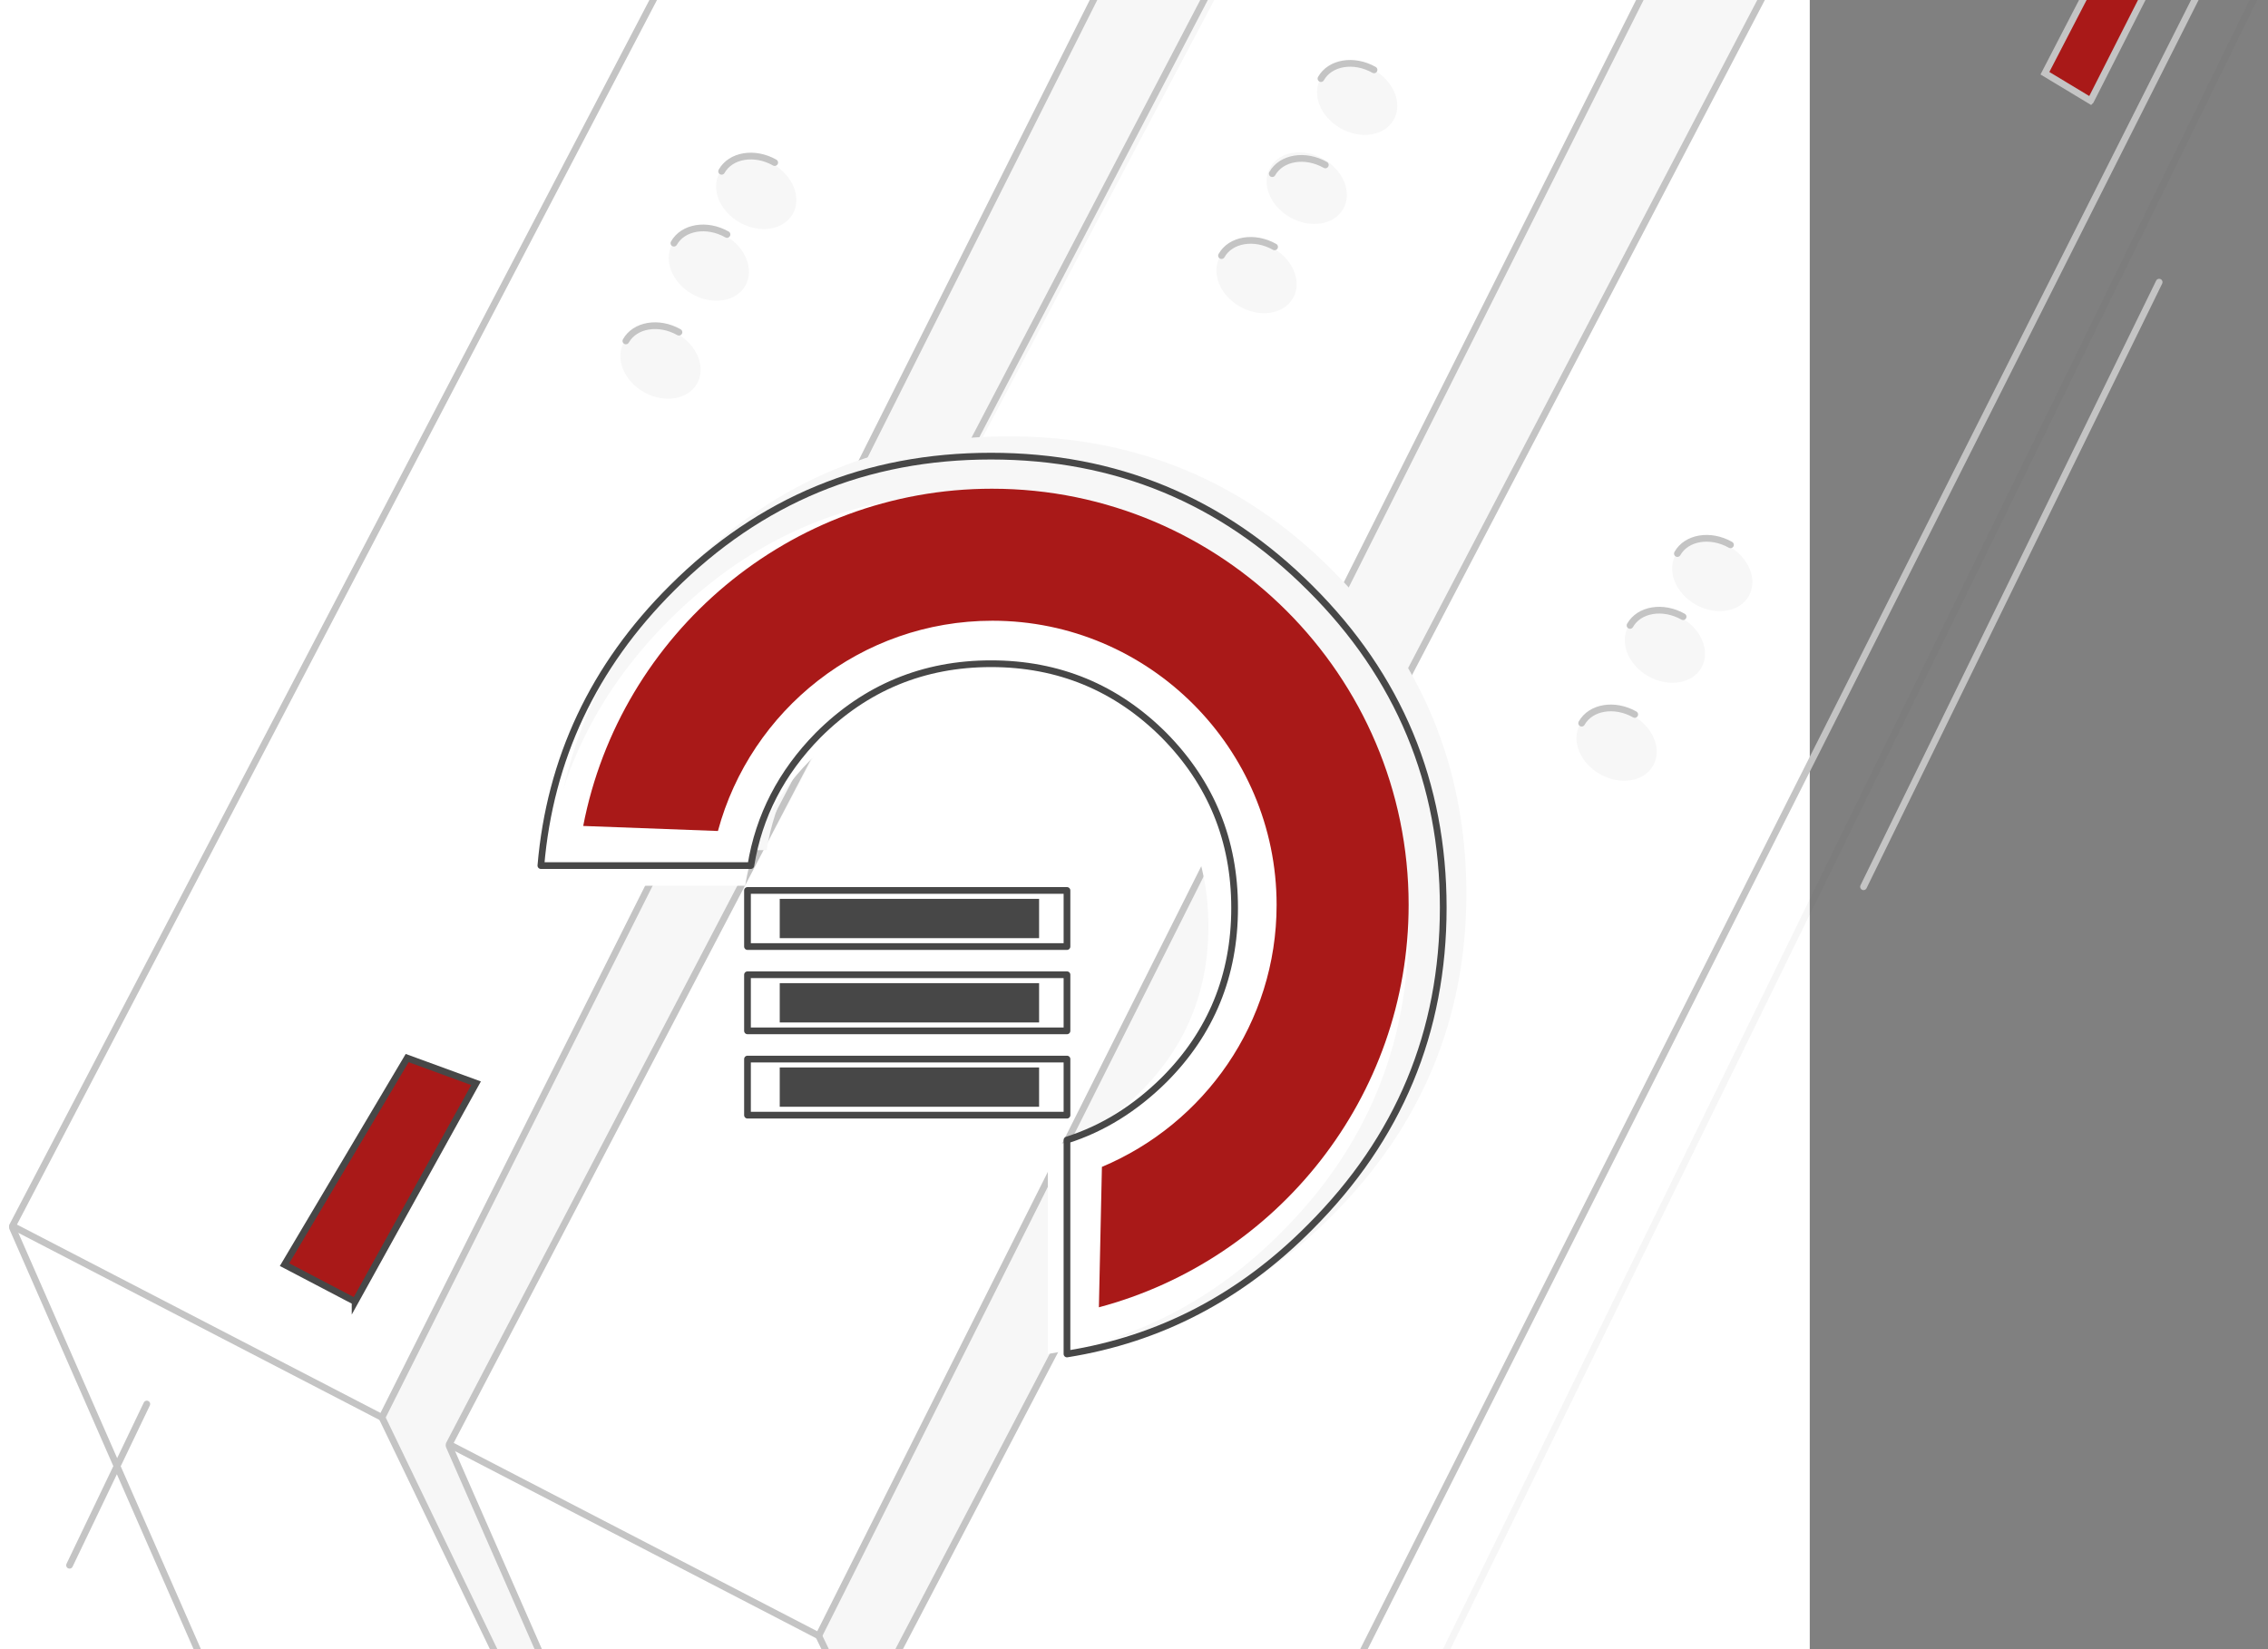
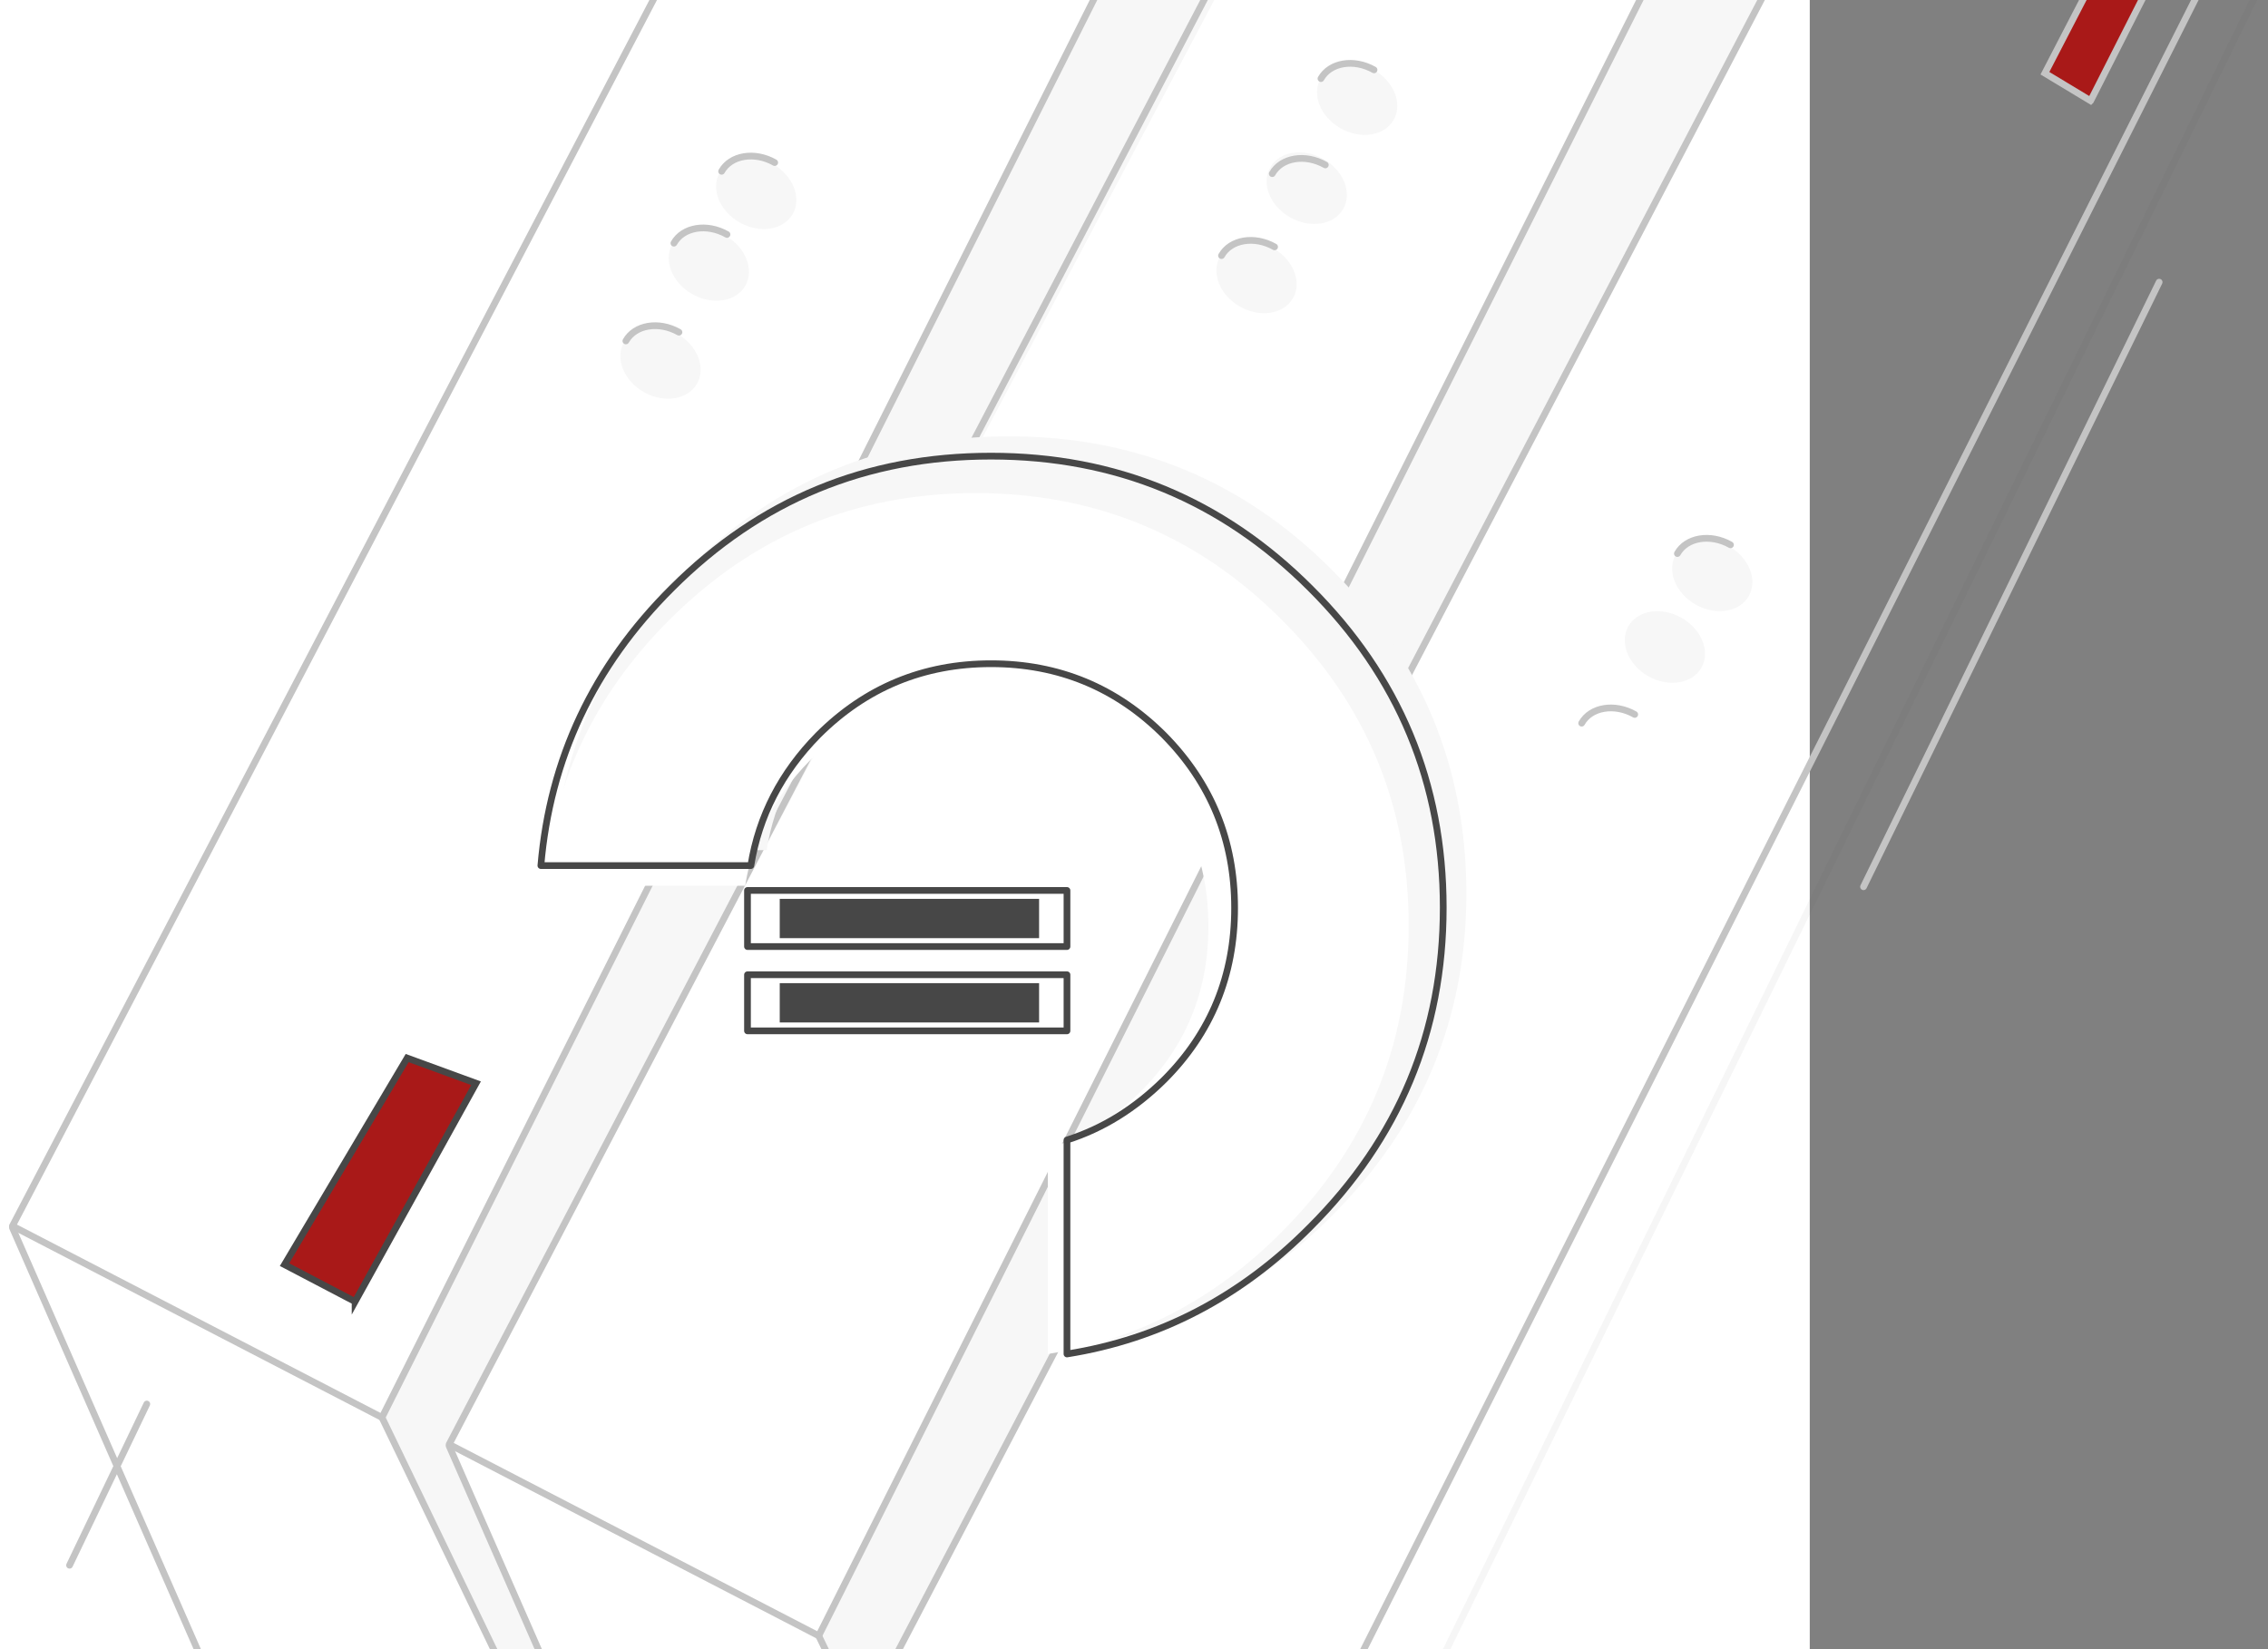
<svg xmlns="http://www.w3.org/2000/svg" id="Layer_1" version="1.1" viewBox="0 0 675.1 491">
  <rect x="0" y="0" width="675.1" height="491" fill="#808080" stroke="none" />
  <defs>
    <style>
      .st0, .st1, .st2, .st3, .st4, .st5 {
        stroke-width: 2px;
      }

      .st0, .st1, .st2, .st4 {
        fill: none;
        stroke-linecap: round;
      }

      .st0, .st2, .st3 {
        stroke: #474747;
      }

      .st0, .st4 {
        stroke-linejoin: round;
      }

      .st1, .st4, .st5 {
        stroke: #c4c4c4;
      }

      .st6 {
        fill: #fff;
      }

      .st2 {
        stroke-opacity: .05;
      }

      .st3, .st7, .st5 {
        fill: #a91918;
      }

      .st8 {
        fill: #474747;
      }

      .st9 {
        fill: #f7f7f7;
      }
    </style>
  </defs>
  <rect class="st6" width="538.7" height="491" />
  <path class="st9" d="M113.2,422l50,102.5,7-10-36.5-84.5L383.7-42l-45,14L113.2,422Z" />
  <path class="st9" d="M243.7,488l31,94,21.5-9-35.5-69L543.7-38l-40,7L243.7,488Z" />
  <path class="st4" d="M113.7,422L379.7-108l-98-59L3.7,365l110,57Z" />
  <path class="st4" d="M243.7,487L509.7-43l-98-59L133.7,430l110,57Z" />
  <path class="st4" d="M367.7,567L704.7-102l-169,80L257.7,510l110,57Z" />
  <path class="st1" d="M113.7,422l53,110h-90L3.7,365.5" />
  <path class="st1" d="M243.7,487l53,110h-90l-73-166.5" />
  <path class="st3" d="M105.7,387.5l-21-11,36.5-61.5,20.5,7.5-36,65Z" />
  <path class="st5" d="M622.3,30l-13.6-8.2,23.7-45.8h17.3l-27.4,54Z" />
  <path class="st1" d="M554.7,264l88-180" />
  <path class="st2" d="M426.7,499L672.7-4" />
  <path class="st1" d="M20.7,466l23-48" />
  <ellipse class="st9" cx="404.01" cy="29.51" rx="10" ry="12.5" transform="translate(179.59 366.76) rotate(-60.54)" />
  <ellipse class="st9" cx="388.99" cy="56.03" rx="10" ry="12.5" transform="translate(148.87 367.15) rotate(-60.54)" />
  <path class="st1" d="M393.2,23.4c2.7-4.8,9.8-6,15.8-2.6" />
  <path class="st1" d="M378.7,51.7c2.7-4.8,9.8-6,15.8-2.6" />
  <ellipse class="st9" cx="374.04" cy="82.6" rx="10" ry="12.5" transform="translate(118.14 367.63) rotate(-60.54)" />
  <path class="st1" d="M363.6,76.1c2.7-4.8,9.8-6,15.8-2.6" />
-   <ellipse class="st9" cx="481.21" cy="221.82" rx="10" ry="12.5" transform="translate(51.39 531.68) rotate(-60.54)" />
  <path class="st1" d="M470.8,215.3c2.7-4.8,9.8-6,15.8-2.6" />
  <ellipse class="st9" cx="495.61" cy="192.65" rx="10" ry="12.5" transform="translate(84.09 529.4) rotate(-60.54)" />
-   <path class="st1" d="M485.2,186.2c2.7-4.8,9.8-6,15.8-2.6" />
  <ellipse class="st9" cx="509.7" cy="171.32" rx="10" ry="12.5" transform="translate(109.83 530.83) rotate(-60.54)" />
  <path class="st1" d="M499.3,164.8c2.7-4.8,9.8-6,15.8-2.6" />
  <g>
    <ellipse class="st9" cx="196.61" cy="108.05" rx="10" ry="12.5" transform="translate(5.83 226.09) rotate(-60.54)" />
    <path class="st1" d="M186.3,101.5c2.7-4.8,9.8-6,15.8-2.6" />
  </g>
  <g>
    <ellipse class="st9" cx="211.01" cy="78.88" rx="10" ry="12.5" transform="translate(38.54 223.8) rotate(-60.54)" />
    <path class="st4" d="M200.6,72.4c2.7-4.8,9.8-6,15.8-2.6" />
  </g>
  <g>
    <ellipse class="st9" cx="225.11" cy="57.55" rx="10" ry="12.5" transform="translate(64.28 225.23) rotate(-60.54)" />
    <path class="st1" d="M214.8,51c2.7-4.8,9.8-6,15.8-2.6" />
  </g>
  <path class="st9" d="M396.4,169.6c-26.4-26.5-58.5-39.7-96-39.7s-69.4,13.2-96,39.7c-23.6,23.5-36.7,51.4-39.4,83.5h63.2c2.4-14.9,9.2-28,20.3-39.2,14.4-14.4,31.7-21.6,52-21.6s37.7,7.2,52,21.6c14.1,14.4,21.2,31.6,21.2,51.9s-7.1,37.6-21.2,51.8c-8.7,8.6-18.4,14.6-29.2,18.1v64.4c27.9-4.4,52.3-17.1,73.2-38.2,26.7-26.7,40-58.7,40-96.1-.1-37.5-13.4-69.6-40.1-96.2Z" />
  <path class="st6" d="M381.5,184.5c-25.1-25.2-55.5-37.7-91.1-37.7s-65.9,12.5-91.1,37.7c-22.4,22.3-34.8,48.8-37.4,79.2h59.9c2.3-14.2,8.7-26.5,19.2-37.2,13.6-13.6,30.1-20.5,49.3-20.5s35.7,6.8,49.3,20.5c13.4,13.6,20.1,30,20.1,49.3s-6.7,35.7-20.1,49.1c-8.2,8.2-17.5,13.9-27.7,17.1v61.1c26.5-4.2,49.6-16.2,69.5-36.2,25.3-25.3,37.9-55.6,37.9-91.2.1-35.5-12.5-66-37.8-91.2Z" />
  <path class="st0" d="M390,175.1c-26.2-26.2-57.9-39.3-95-39.3s-68.7,13-95,39.3c-23.4,23.3-36.3,50.9-39,82.6h62.5c2.4-14.8,9.1-27.7,20-38.8,14.2-14.2,31.4-21.3,51.5-21.3s37.3,7.1,51.5,21.3c14,14.2,21,31.3,21,51.4s-7,37.2-21,51.2c-8.6,8.5-18.2,14.5-28.9,17.9v63.7c27.6-4.4,51.7-16.9,72.4-37.8,26.4-26.4,39.6-58,39.6-95.1s-13.2-68.8-39.6-95.1Z" />
  <g>
    <g>
      <rect class="st0" x="222.5" y="290.2" width="95.1" height="16.7" />
      <rect class="st0" x="222.5" y="265.1" width="95.1" height="16.7" />
-       <rect class="st0" x="222.5" y="315.3" width="95.1" height="16.7" />
    </g>
    <rect class="st8" x="232.1" y="267.6" width="77.2" height="11.7" />
    <rect class="st8" x="232.1" y="292.7" width="77.2" height="11.7" />
-     <rect class="st8" x="232.1" y="317.8" width="77.2" height="11.7" />
  </g>
-   <path class="st7" d="M295.3,145.5c-60.3,0-110.7,43.3-121.7,100.4l40.1,1.5c9.7-36,42.6-62.6,81.7-62.6,46.6,0,84.6,38,84.6,84.6,0,35.1-21.5,65.2-52,78l-.9,41.8c53-14.1,92.2-62.5,92.2-119.8,0-68.3-55.6-123.9-124-123.9Z" />
</svg>